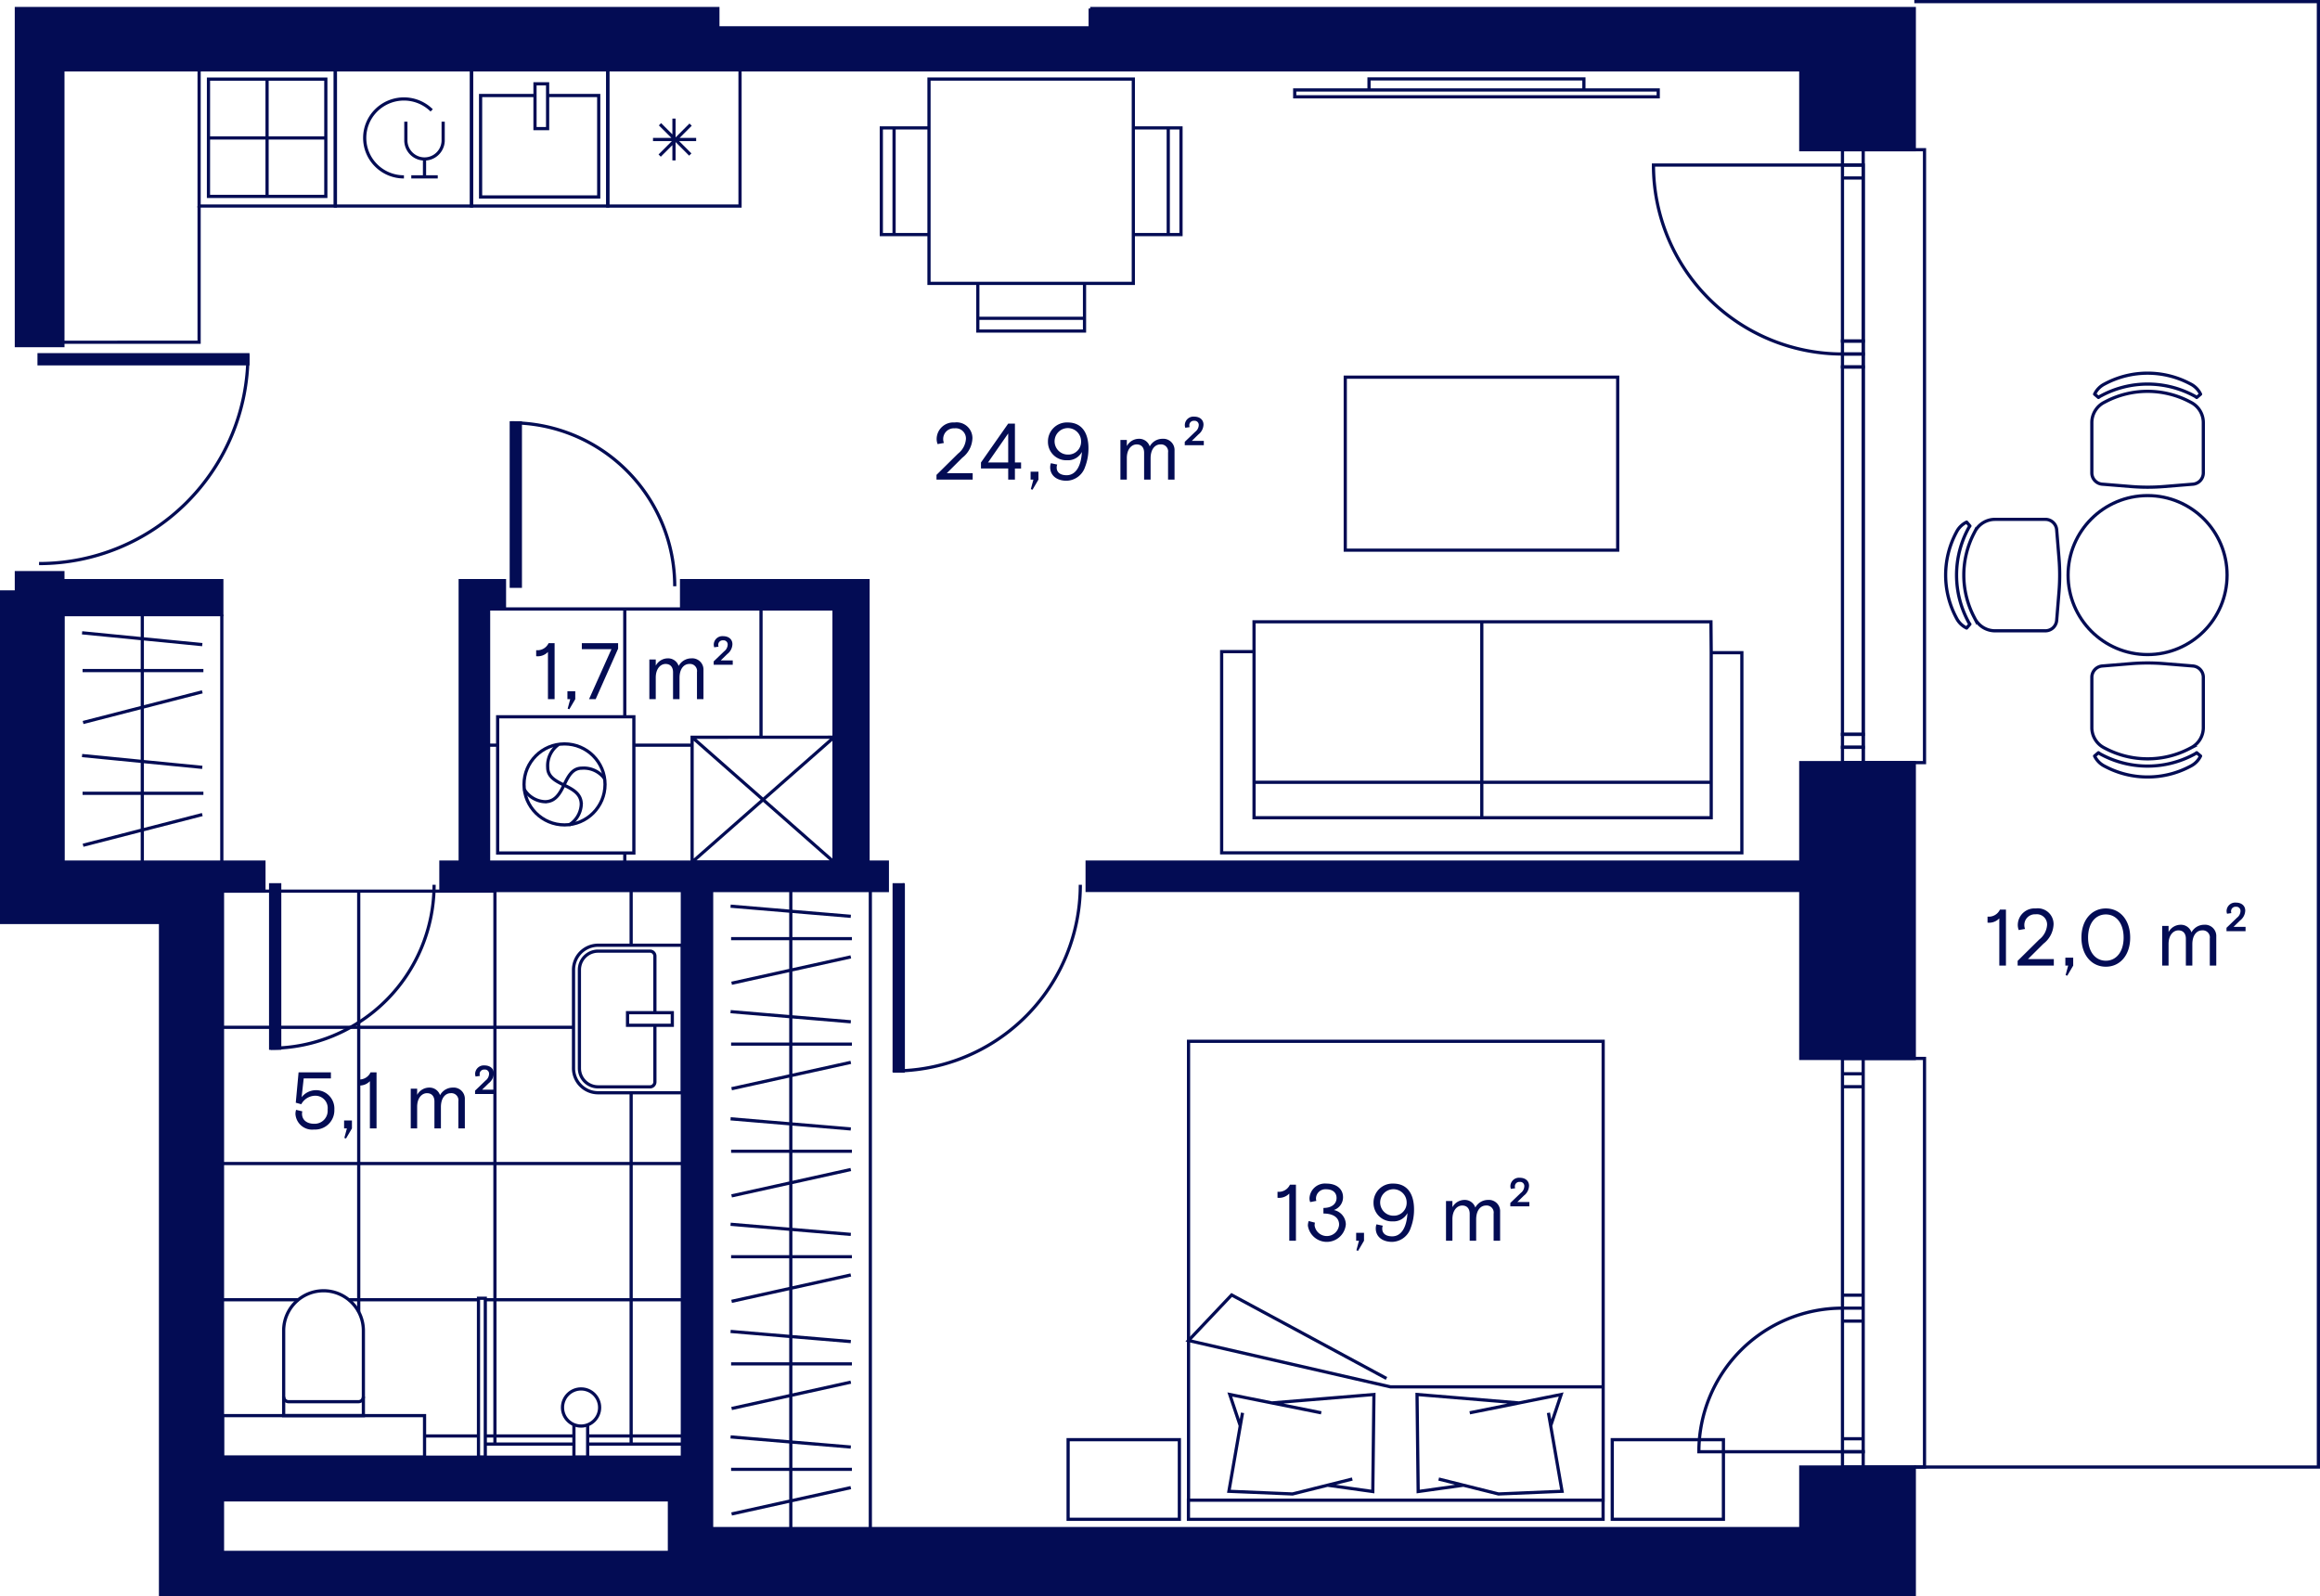
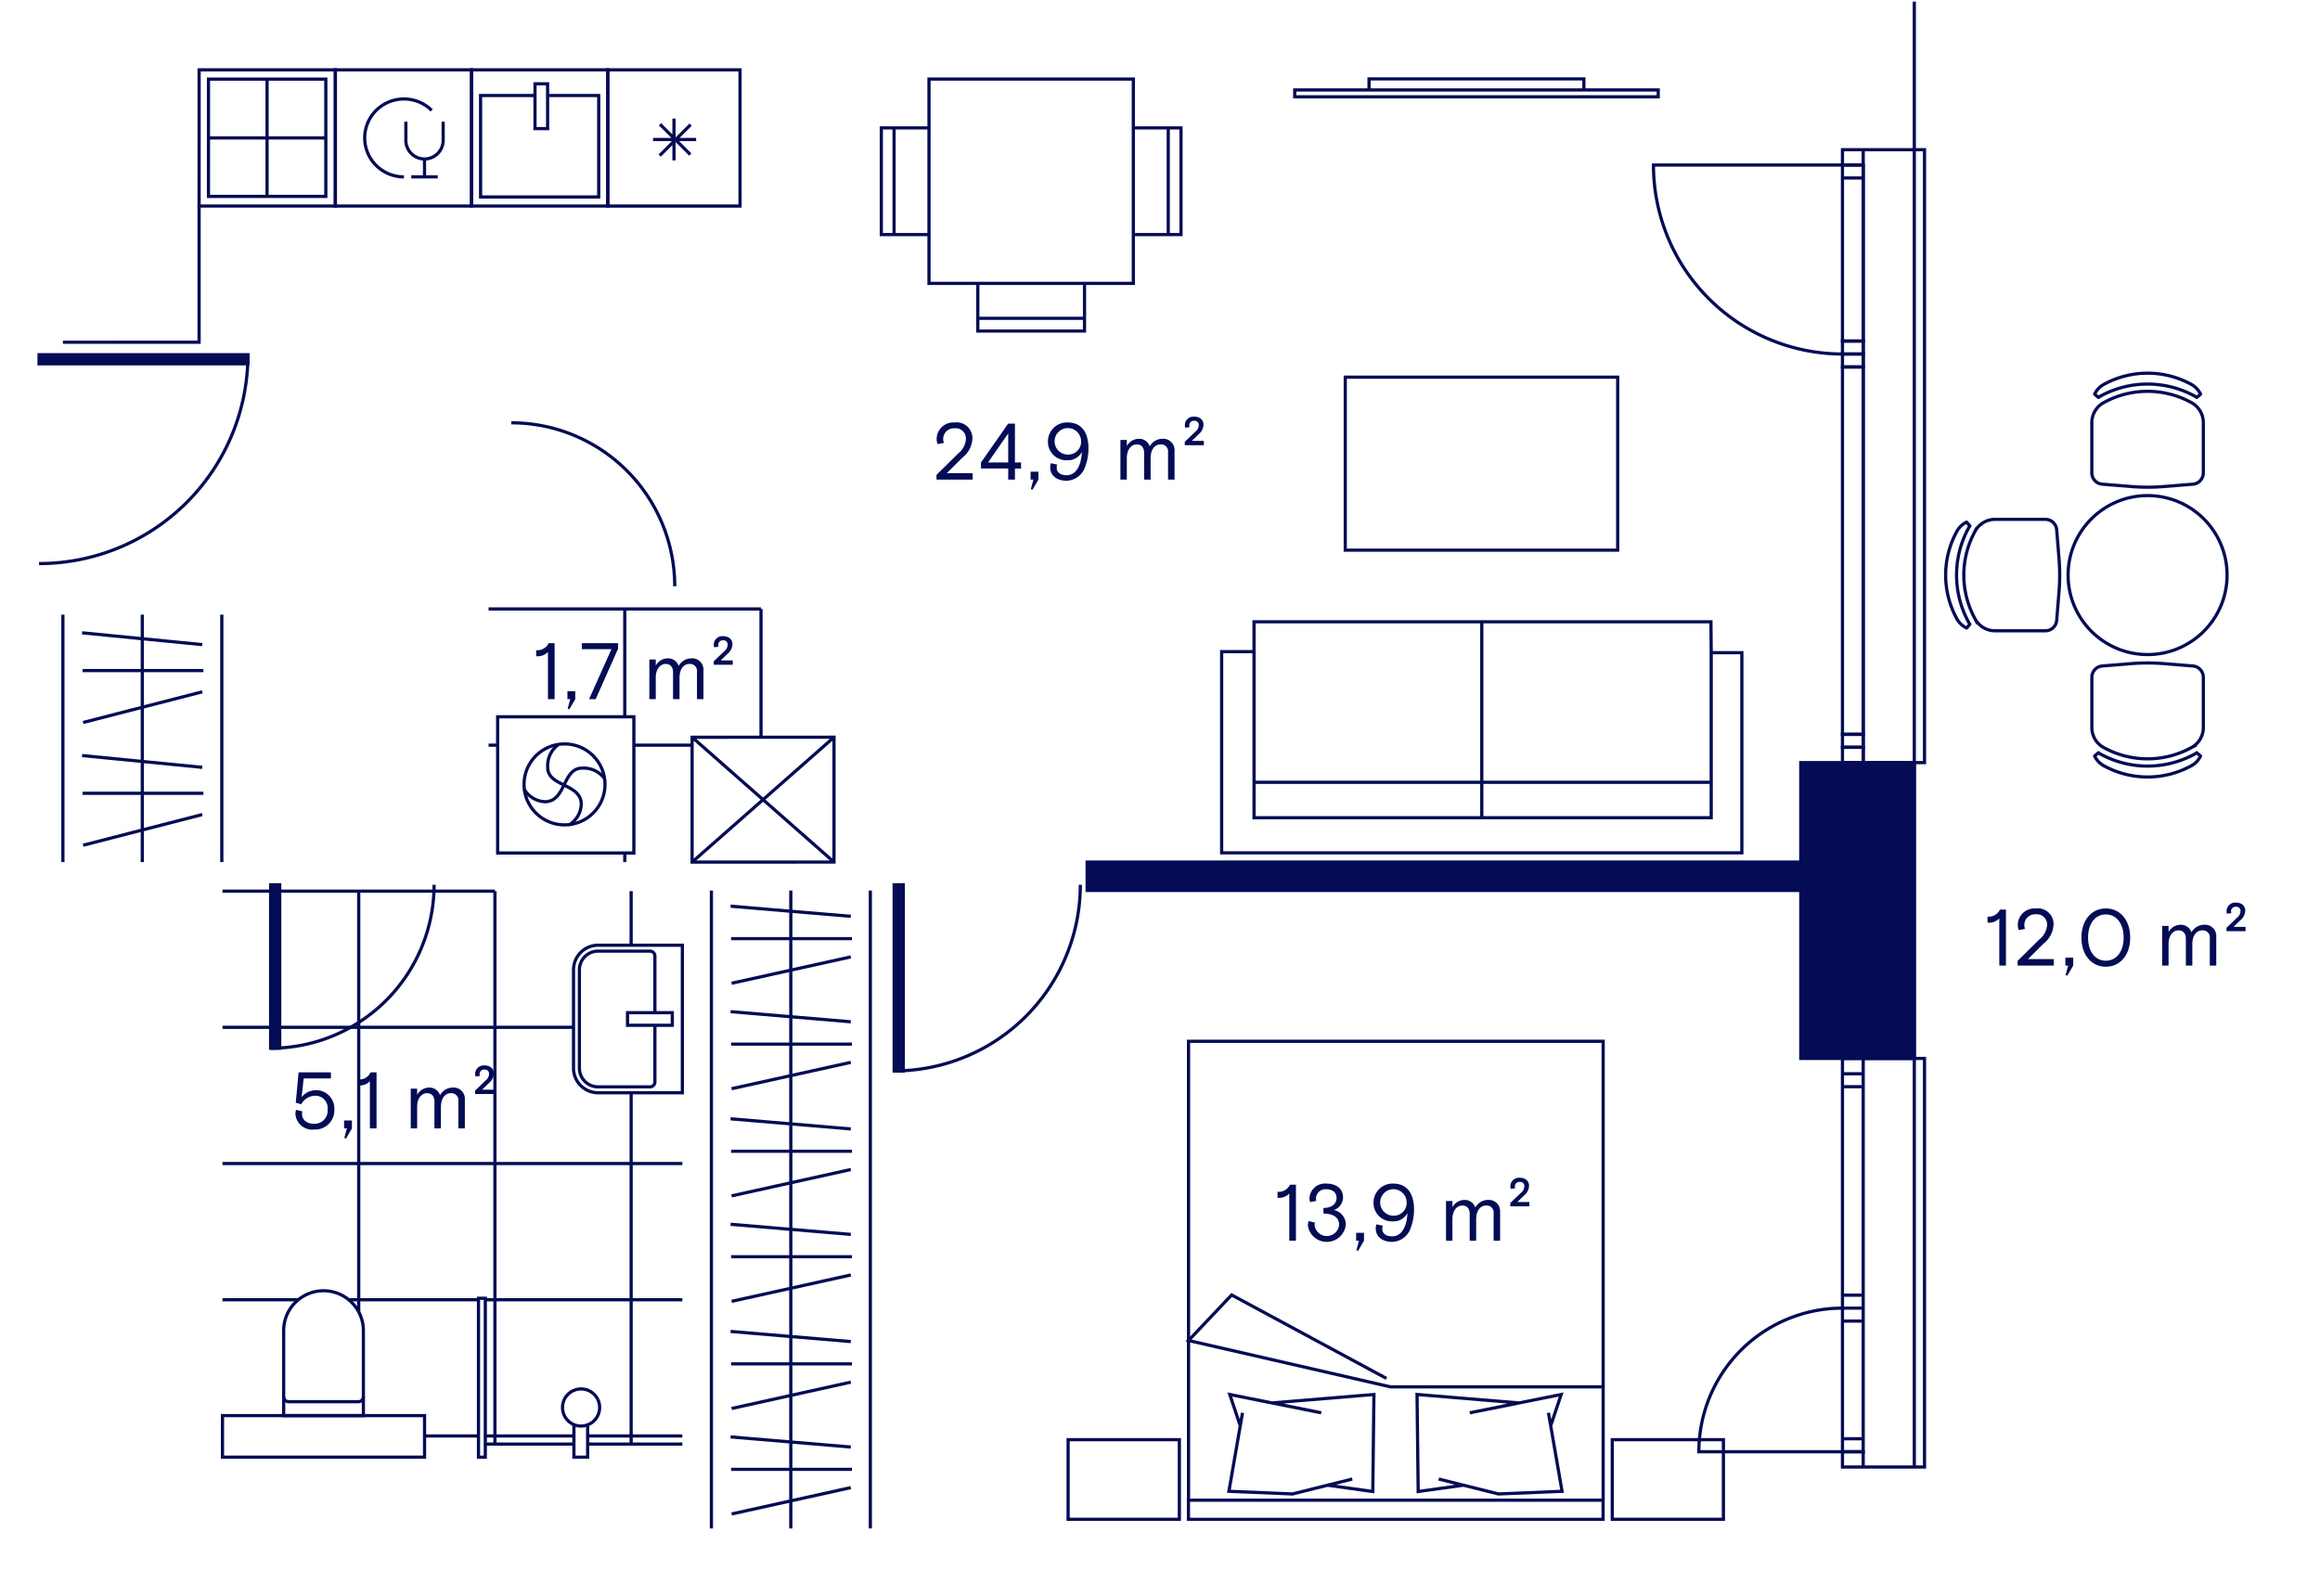
<svg xmlns="http://www.w3.org/2000/svg" viewBox="0 0 289.675 199.295">
  <g data-name="Layer 2">
    <g data-name="7">
      <path fill="#030c54" stroke="#030c54" stroke-miterlimit="10" stroke-width=".4" d="M224.845 107.65H135.74v3.542h89.105v20.977h14.174V95.23h-14.175v12.42z" />
      <path d="M273.803 83.163l-3.585-.292a25.512 25.512 0 0 0-4.143 0l-3.585.293a1.417 1.417 0 0 0-1.302 1.412v6.283a2.835 2.835 0 0 0 1.52 2.512l.185.096a11.34 11.34 0 0 0 10.508 0l.184-.096a2.835 2.835 0 0 0 1.522-2.512v-6.283a1.417 1.417 0 0 0-1.303-1.412z" fill="none" stroke="#030c54" stroke-miterlimit="10" stroke-width=".4" />
      <path d="M273.584 95.638l-.183.096a11.34 11.34 0 0 1-10.507 0l-.184-.096a2.75 2.75 0 0 1-1.18-1.234l.483-.41c.092.06.176.13.275.18l.187.098a12.25 12.25 0 0 0 11.346-.002l.183-.095c.1-.052.185-.12.277-.18l.482.41a2.75 2.75 0 0 1-1.178 1.233z" fill="none" stroke="#030c54" stroke-linejoin="round" stroke-width=".4" />
      <circle cx="268.147" cy="71.812" r="9.926" fill="none" stroke="#030c54" stroke-miterlimit="10" stroke-width=".4" />
      <path d="M262.49 60.46l3.585.293a25.512 25.512 0 0 0 4.143 0l3.585-.292a1.417 1.417 0 0 0 1.303-1.412v-6.282a2.835 2.835 0 0 0-1.522-2.512l-.184-.097a11.34 11.34 0 0 0-10.507 0l-.184.097a2.835 2.835 0 0 0-1.522 2.512v6.282a1.417 1.417 0 0 0 1.302 1.413z" fill="none" stroke="#030c54" stroke-miterlimit="10" stroke-width=".4" />
      <path d="M262.71 47.986l.183-.096a11.34 11.34 0 0 1 10.508 0l.184.096a2.75 2.75 0 0 1 1.178 1.234l-.482.41c-.092-.06-.176-.13-.274-.18l-.188-.098a12.25 12.25 0 0 0-11.346.002l-.182.095c-.1.05-.185.12-.277.18l-.482-.41a2.75 2.75 0 0 1 1.18-1.234z" fill="none" stroke="#030c54" stroke-linejoin="round" stroke-width=".4" />
      <path d="M256.796 77.47l.292-3.587a25.512 25.512 0 0 0 0-4.143l-.292-3.585a1.417 1.417 0 0 0-1.413-1.302H249.1a2.835 2.835 0 0 0-2.512 1.52l-.096.185a11.34 11.34 0 0 0 0 10.508l.096.184a2.835 2.835 0 0 0 2.512 1.52h6.283a1.417 1.417 0 0 0 1.413-1.3z" fill="none" stroke="#030c54" stroke-miterlimit="10" stroke-width=".4" />
      <path d="M244.32 77.25l-.096-.184a11.34 11.34 0 0 1 0-10.508l.097-.184a2.75 2.75 0 0 1 1.234-1.178l.41.482c-.06.092-.128.176-.18.275l-.097.187a12.25 12.25 0 0 0 .002 11.346l.093.183c.052.098.12.183.18.276l-.41.48a2.75 2.75 0 0 1-1.232-1.176z" fill="none" stroke="#030c54" stroke-linejoin="round" stroke-width=".4" />
-       <path fill="none" stroke="#030c54" stroke-miterlimit="10" stroke-width=".4" d="M239.02 183.192h50.455V.2H239.02" />
-       <path d="M224.845 183.193v7.68H88.827v-79.667h21.968v-3.557h-2.41V72.5H85.1v3.543h19.036v31.606h-43.13V76.042h1.983V72.5H57.46v35.15h-2.41v3.556h30.148v70.753H27.78v-70.682h5.176v-3.63H7.853V76.753h19.843V72.5H7.853v-.993h-5.81v2.41H.2v41.272h19.842v83.905H239.02v-15.902zM83.583 193.85H27.78v-6.56h55.803zM136.12 1.066v2.41H89.634v-2.41H2.043V43.16h5.81V8.72h216.992v9.973h14.174V1.066h-102.9z" fill="#030c54" stroke="#030c54" stroke-miterlimit="10" stroke-width=".4" />
+       <path fill="none" stroke="#030c54" stroke-miterlimit="10" stroke-width=".4" d="M239.02 183.192V.2H239.02" />
      <path fill="none" stroke="#030c54" stroke-linecap="round" stroke-linejoin="round" stroke-width=".4" d="M112.78 133.728v-23.244" />
      <path fill="none" stroke="#030c54" stroke-linecap="round" stroke-linejoin="round" stroke-width=".4" d="M111.645 133.728h1.134" data-name="LINE" />
      <path fill="#030c54" stroke="#030c54" stroke-miterlimit="10" stroke-width=".4" d="M112.78 133.728h-1.134v-23.244h1.134z" />
      <path d="M134.89 110.484a23.244 23.244 0 0 1-23.245 23.244M84.247 73.208a20.41 20.41 0 0 0-20.41-20.41" fill="none" stroke="#030c54" stroke-miterlimit="10" stroke-width=".4" />
-       <path fill="#030c54" stroke="#030c54" stroke-miterlimit="10" stroke-width=".4" d="M64.972 73.208h-1.134v-20.41h1.134z" />
      <path d="M54.2 110.483a20.41 20.41 0 0 1-20.41 20.41" fill="none" stroke="#030c54" stroke-miterlimit="10" stroke-width=".4" />
      <path fill="#030c54" stroke="#030c54" stroke-miterlimit="10" stroke-width=".4" d="M34.924 130.893H33.79v-20.41h1.134zM4.877 45.428v-1.134h26.08v1.134z" />
      <path d="M4.876 70.374a26.08 26.08 0 0 0 26.08-26.08M230.05 44.205a23.598 23.598 0 0 1-23.598-23.598h23.598M240.294 18.693v76.535h-7.653V18.693zM232.64 18.694v1.913h-2.59v-1.913z" fill="none" stroke="#030c54" stroke-miterlimit="10" stroke-width=".4" />
      <path fill="none" stroke="#030c54" stroke-miterlimit="10" stroke-width=".4" d="M232.64 20.607v1.618h-2.59v-1.618zM232.64 22.225v20.362h-2.59V22.225zM232.64 45.824v45.874h-2.59V45.824zM230.05 95.228v-1.913h2.59v1.913z" />
      <path fill="none" stroke="#030c54" stroke-miterlimit="10" stroke-width=".4" d="M230.05 93.315v-1.618h2.59v1.618zM232.64 42.587v1.618h-2.59v-1.618z" />
      <path fill="none" stroke="#030c54" stroke-miterlimit="10" stroke-width=".4" d="M230.05 44.205h2.59v1.618h-2.59zM230.05 163.35a17.93 17.93 0 0 0-17.93 17.93h17.93M232.64 183.192h7.654V132.17h-7.653M230.05 183.192v-1.913h2.59v1.912z" />
      <path fill="none" stroke="#030c54" stroke-miterlimit="10" stroke-width=".4" d="M230.05 181.28v-1.62h2.59v1.62zM230.05 179.66v-14.69h2.59v14.69zM230.05 161.73V135.7h2.59v26.03zM232.64 132.17v1.912h-2.59v-1.913zM232.64 134.082v1.618h-2.59v-1.618zM230.05 164.968v-1.618h2.59v1.618zM230.05 161.732h2.59v1.618h-2.59zM7.854 107.65V76.75M10.248 94.347l15.01 1.474M10.374 90.22l14.883-3.83M17.768 107.65V76.75M10.374 105.547l14.883-3.832M10.31 99.063h15.086M10.31 83.737h15.086M10.248 79.02l15.01 1.475M27.696 107.65V76.75M88.827 137.757v-26.55M91.222 126.327l15.01 1.266M91.348 122.78l14.883-3.292M98.74 137.757v-26.55M91.348 135.95l14.883-3.292M91.285 130.38h15.084M91.285 117.21h15.084M91.222 113.157l15.01 1.266M108.67 137.757v-26.55M88.827 164.31v-26.553M91.222 152.878l15.01 1.266M91.348 149.332l14.883-3.292M98.74 164.31v-26.553M91.348 162.502l14.883-3.293M91.285 156.93h15.084M91.285 143.76h15.084M91.222 139.708l15.01 1.266M108.67 164.31v-26.553M88.827 190.86v-26.55M91.222 179.43l15.01 1.265M91.348 175.883l14.883-3.292M98.74 190.86v-26.55M91.348 189.053l14.883-3.292M91.285 183.48h15.084M91.285 170.31h15.084M91.222 166.26l15.01 1.265M108.67 190.86v-26.55M41.872 8.72h17.005v17.007H41.872z" />
      <path d="M50.435 22.087a4.9 4.9 0 0 1-3.463-1.424 4.84 4.84 0 0 1 0-6.88 4.922 4.922 0 0 1 6.927 0" fill="none" stroke="#030c54" stroke-miterlimit="10" stroke-width=".4" />
      <path d="M50.676 15.198v2.406a2.33 2.33 0 0 0 4.657 0v-2.406M53.005 19.916v2.17M51.352 22.087h3.305M71.61 133.385v-12.282a3.07 3.07 0 0 1 3.068-3.07h10.52v18.422h-10.52a3.07 3.07 0 0 1-3.07-3.07z" fill="none" stroke="#030c54" stroke-miterlimit="10" stroke-width=".4" />
      <path d="M81.77 128.032v7.072a.614.614 0 0 1-.614.614h-6.478a2.333 2.333 0 0 1-2.333-2.333v-12.282a2.333 2.333 0 0 1 2.333-2.333h6.478a.614.614 0 0 1 .614.614v7.064" fill="none" stroke="#030c54" stroke-miterlimit="10" stroke-width=".4" />
      <path fill="none" stroke="#030c54" stroke-miterlimit="10" stroke-width=".4" d="M78.354 126.456h5.59v1.575h-5.59zM27.78 176.772h25.23v5.187H27.78z" />
      <path d="M40.395 161.18a4.977 4.977 0 0 1 4.977 4.978v10.614h-9.954v-10.614a4.977 4.977 0 0 1 4.977-4.977z" fill="none" stroke="#030c54" stroke-miterlimit="10" stroke-width=".4" />
      <path d="M45.372 174.418a.614.614 0 0 1-.614.614h-8.726a.614.614 0 0 1-.614-.614" fill="none" stroke="#030c54" stroke-miterlimit="10" stroke-width=".4" />
      <circle cx="70.487" cy="97.951" r="5.057" fill="none" stroke="#030c54" stroke-miterlimit="10" stroke-width=".4" />
      <path d="M75.494 97.237a3.222 3.222 0 0 0-2.835-1.315c-2.438 0-1.97 4.18-4.61 4.19a3.18 3.18 0 0 1-2.59-1.54" fill="none" stroke="#030c54" stroke-miterlimit="10" stroke-width=".4" />
      <path d="M69.702 92.996a3.242 3.242 0 0 0-1.315 2.834c0 2.437 4.19 1.978 4.19 4.61a3.18 3.18 0 0 1-1.54 2.588" fill="none" stroke="#030c54" stroke-miterlimit="10" stroke-width=".4" />
      <path fill="none" stroke="#030c54" stroke-miterlimit="10" stroke-width=".4" d="M62.137 89.508h17.007v17.007H62.137zM104.134 92.058v15.59H86.417V92.06zM104.134 92.06l-17.717 15.59M104.134 107.65L86.417 92.06M115.995 9.874h25.512v25.512h-25.512zM122.09 35.386h13.323v5.953H122.09zM122.09 39.747h13.323M141.507 15.97h5.953V29.29h-5.953zM145.868 29.292V15.97M110.042 15.97h5.953V29.29h-5.953zM111.634 15.97V29.29M75.885 8.72H92.4V25.73H75.885zM84.153 20.028V14.81M81.534 17.42h5.388M82.367 19.426l3.863-3.863M82.407 15.513l3.782 3.783M24.862 8.72H41.87v17.007H24.86z" />
      <path fill="none" stroke="#030c54" stroke-miterlimit="10" stroke-width=".4" d="M26.032 9.88h14.65v14.648H26.03zM33.346 24.527V9.88M26.032 17.223H40.67M75.885 25.727H58.877V8.72h17.008z" />
      <path fill="none" stroke="#030c54" stroke-miterlimit="10" stroke-width=".4" d="M66.8 10.47h1.574v5.59H66.8z" />
      <path fill="none" stroke="#030c54" stroke-miterlimit="10" stroke-width=".4" d="M68.374 11.926h6.382v12.672h-14.75V11.926H66.8M213.663 81.503l-.034-3.858h-57.05v3.727h-4.044v25.124h64.954V81.503h-3.827v20.61H156.58v-20.74M213.663 97.686H156.58M185.017 102.114v-24.47M170.936 9.853h26.83v1.375h-26.83zM161.658 11.23h45.387v.862h-45.387zM167.97 47.1h34.015v21.6H167.97zM148.39 187.332h51.772v2.39H148.39zM148.4 130.032h51.772v57.3H148.4z" />
      <path fill="none" stroke="#030c54" stroke-miterlimit="10" stroke-width=".4" d="M173.117 172.13l-19.333-10.426-5.385 5.688 25.223 5.79h26.55M182.732 185.46l-5.658.79-.142-12.117 12.724 1.053-6.144 1.235 11.417-2.287-1.307 3.907-.283-1.62 1.7 9.8-7.935.333-7.47-1.863M165.748 185.46l5.658.79.142-12.117-12.724 1.053 6.144 1.235-11.417-2.287 1.307 3.907.283-1.62-1.7 9.8 7.945.333 7.46-1.863M215.187 189.72h-13.88v-9.943h13.88zM147.255 189.72h-13.89v-9.943h13.89zM60.594 162.116v19.843h-.85v-19.844zM73.374 177.897v4.062H71.66v-4.063" />
      <circle cx="72.552" cy="175.757" r="2.318" fill="none" stroke="#030c54" stroke-miterlimit="10" stroke-width=".4" />
      <path fill="none" stroke="#030c54" stroke-miterlimit="10" stroke-width=".4" d="M73.374 180.327h11.824M71.66 180.327H60.594M24.86 25.726v17.01H7.855M27.78 111.278h17.01M44.79 128.285v-17.007M44.79 111.278h17.007M61.797 128.285v-17.007M78.805 118.033v-6.755M27.78 128.285h17.01M44.79 145.293v-17.008M44.79 128.285h17.007M61.797 145.293v-17.008M61.003 76.043H78.01M78.01 89.508V76.043M78.01 76.043h17.01M61.003 93.05h1.134M79.144 93.05h7.273M95.02 92.06V76.042M61.797 128.285h9.812M78.805 145.293v-8.838M27.78 145.293h17.01M44.79 162.3v-17.007M44.79 145.293h17.007M61.797 162.3v-17.007M61.797 145.293h17.008M78.805 162.3v-17.007M27.78 162.3h9.47M44.79 163.822v-1.52M43.54 162.3h16.203M61.797 179.31V162.3M60.594 162.3h18.21M78.805 145.293h6.393M78.805 162.3h6.393M78.805 180.327V162.3M53.01 179.31h6.733M61.797 180.327v-1.018M60.594 179.31H71.61M73.374 179.31h11.824M78.01 107.65v-1.135" />
    </g>
    <g data-name="1. suurused" fill="#030c54">
      <path d="M160.98 149.04a1.754 1.754 0 0 1-1.47.528v-.75a1.527 1.527 0 0 0 1.55-.88h.75v6.997h-.83zM163.303 153.066a1.72 1.72 0 0 1 .1-.59l.78.2a1.737 1.737 0 0 0-.04.36 1.54 1.54 0 0 0 3.058-.1c0-1-.88-1.4-1.958-1.4v-.698c1.16 0 1.64-.61 1.64-1.24 0-.69-.5-1.09-1.29-1.09a1.174 1.174 0 0 0-1.28 1.16.848.848 0 0 0 .05.29l-.77.15a1.18 1.18 0 0 1-.09-.48 1.93 1.93 0 0 1 2.1-1.83c1.37 0 2.088.74 2.088 1.7a1.677 1.677 0 0 1-1.15 1.6 1.865 1.865 0 0 1 1.5 1.798 2.388 2.388 0 0 1-4.737.17zM169.36 156.125l.32-1.19h-.35v-.99h.98v.99l-.74 1.26zM171.778 153.406a1.404 1.404 0 0 1 .09-.52l.79.17a.922.922 0 0 0-.07.38c0 .58.44.95 1.24.95 1.148 0 1.817-1.14 1.907-2.91a1.956 1.956 0 0 1-1.84 1.04 2.292 2.292 0 0 1-2.397-2.328 2.365 2.365 0 0 1 2.47-2.39c1.668 0 2.588 1.18 2.588 3.23a6.343 6.343 0 0 1-.42 2.318 2.504 2.504 0 0 1-2.31 1.73c-1.29 0-2.048-.71-2.048-1.67zm3.858-3.248a1.654 1.654 0 1 0-1.66 1.65 1.598 1.598 0 0 0 1.66-1.65zM180.548 149.978h.8v.77a1.717 1.717 0 0 1 1.49-.91 1.38 1.38 0 0 1 1.368.95 1.8 1.8 0 0 1 1.568-.95 1.405 1.405 0 0 1 1.53 1.48v3.617h-.81v-3.388a.88.88 0 0 0-.96-1.01c-.63 0-1.22.55-1.22 1.74v2.658h-.808v-3.358c0-.62-.31-1.04-.93-1.04-.65 0-1.228.61-1.228 1.7v2.698h-.8zM188.58 150.217l1.31-1.258a1.09 1.09 0 0 0 .438-.86.515.515 0 0 0-.58-.51.552.552 0 0 0-.6.56.534.534 0 0 0 .04.23l-.54.08a1 1 0 0 1-.06-.36 1.075 1.075 0 0 1 1.16-1.03c.74 0 1.17.42 1.17 1a1.618 1.618 0 0 1-.64 1.228l-.82.8h1.5v.54h-2.38zM116.93 59.3l2.69-2.657a2.544 2.544 0 0 0 .988-1.85 1.28 1.28 0 0 0-1.43-1.308 1.328 1.328 0 0 0-1.41 1.37 1.26 1.26 0 0 0 .09.46l-.788.14a1.726 1.726 0 0 1-.12-.67 2.086 2.086 0 0 1 2.24-2.03 1.97 1.97 0 0 1 2.228 1.96 3.202 3.202 0 0 1-1.26 2.438l-1.938 1.93h3.228v.808h-4.517zM125.884 58.502h-3.4v-.75l3.4-4.857h.84v4.858h.768v.75h-.77v1.388h-.838zm0-.75v-3.627l-2.52 3.628zM128.71 61.08l.32-1.19h-.35v-.988h.98v.99l-.74 1.26zM131.127 58.362a1.404 1.404 0 0 1 .09-.52l.79.17a.922.922 0 0 0-.07.38c0 .58.44.95 1.24.95 1.148 0 1.817-1.14 1.907-2.91a1.956 1.956 0 0 1-1.84 1.04 2.292 2.292 0 0 1-2.397-2.328 2.365 2.365 0 0 1 2.468-2.39c1.67.002 2.59 1.18 2.59 3.23a6.343 6.343 0 0 1-.42 2.318 2.504 2.504 0 0 1-2.31 1.73c-1.29 0-2.048-.71-2.048-1.67zm3.857-3.248a1.654 1.654 0 1 0-1.66 1.65 1.598 1.598 0 0 0 1.66-1.65zM139.896 54.934h.8v.77a1.717 1.717 0 0 1 1.49-.91 1.38 1.38 0 0 1 1.37.95 1.8 1.8 0 0 1 1.567-.95 1.405 1.405 0 0 1 1.53 1.48v3.617h-.81v-3.386a.88.88 0 0 0-.96-1.01c-.63 0-1.22.55-1.22 1.74v2.657h-.81v-3.357c0-.62-.308-1.04-.928-1.04-.65 0-1.23.61-1.23 1.7v2.698h-.8zM147.93 55.173l1.308-1.258a1.09 1.09 0 0 0 .44-.86.515.515 0 0 0-.58-.51.552.552 0 0 0-.6.56.534.534 0 0 0 .04.23l-.54.08a1 1 0 0 1-.06-.36 1.075 1.075 0 0 1 1.16-1.03c.74 0 1.17.42 1.17 1a1.618 1.618 0 0 1-.64 1.23l-.82.8h1.5v.538h-2.38zM68.417 81.41a1.752 1.752 0 0 1-1.47.53v-.75a1.528 1.528 0 0 0 1.55-.88h.75v6.996h-.83zM70.878 88.496l.32-1.19h-.35v-.988h.98v.988l-.74 1.26zM76.346 81.06h-3.698v-.75h4.528V81l-2.8 6.306h-.828zM81.078 82.35h.8v.77a1.72 1.72 0 0 1 1.49-.91 1.38 1.38 0 0 1 1.368.95 1.802 1.802 0 0 1 1.57-.95 1.405 1.405 0 0 1 1.528 1.48v3.616h-.81V83.92a.88.88 0 0 0-.96-1.01c-.63 0-1.218.55-1.218 1.738v2.658h-.81V83.95c0-.62-.31-1.04-.93-1.04-.65 0-1.228.61-1.228 1.7v2.696h-.8zM89.11 82.59l1.31-1.26a1.09 1.09 0 0 0 .44-.86.515.515 0 0 0-.58-.51.552.552 0 0 0-.6.56.527.527 0 0 0 .04.23l-.54.08a.997.997 0 0 1-.06-.36 1.075 1.075 0 0 1 1.16-1.03c.74 0 1.17.42 1.17 1a1.618 1.618 0 0 1-.64 1.23l-.82.8h1.5v.54h-2.38zM36.89 139.098a1.703 1.703 0 0 1 .08-.51l.78.19a1.146 1.146 0 0 0-.04.29c0 .79.61 1.26 1.518 1.26a1.627 1.627 0 0 0 1.68-1.78 1.54 1.54 0 0 0-1.63-1.72 2.012 2.012 0 0 0-1.66 1.06l-.688-.19.35-3.787h4.037v.75H37.92l-.26 2.35a2.288 2.288 0 0 1 4.087 1.538 2.4 2.4 0 0 1-2.528 2.498 2.09 2.09 0 0 1-2.33-1.948zM42.993 142.096l.32-1.19h-.35v-.988h.98v.99l-.74 1.26zM46.185 135.01a1.755 1.755 0 0 1-1.47.53v-.75a1.527 1.527 0 0 0 1.55-.88h.75v6.997h-.83zM51.285 135.95h.8v.77a1.717 1.717 0 0 1 1.49-.91 1.38 1.38 0 0 1 1.368.95 1.8 1.8 0 0 1 1.57-.95 1.405 1.405 0 0 1 1.528 1.48v3.617h-.81v-3.388a.88.88 0 0 0-.958-1.01c-.63 0-1.22.55-1.22 1.74v2.657h-.81v-3.36c0-.618-.31-1.038-.93-1.038-.648 0-1.227.61-1.227 1.7v2.697h-.8zM59.317 136.19l1.31-1.26a1.09 1.09 0 0 0 .44-.86.515.515 0 0 0-.58-.51.552.552 0 0 0-.6.56.534.534 0 0 0 .04.23l-.54.08a1 1 0 0 1-.06-.36 1.075 1.075 0 0 1 1.16-1.028c.74 0 1.17.42 1.17 1a1.618 1.618 0 0 1-.64 1.228l-.82.8h1.5v.54h-2.38zM249.633 114.68a1.754 1.754 0 0 1-1.47.53v-.75a1.527 1.527 0 0 0 1.55-.88h.75v6.996h-.83zM251.922 119.986l2.688-2.658a2.544 2.544 0 0 0 .99-1.85 1.28 1.28 0 0 0-1.43-1.308 1.328 1.328 0 0 0-1.41 1.37 1.26 1.26 0 0 0 .09.46l-.79.138a1.726 1.726 0 0 1-.12-.67 2.086 2.086 0 0 1 2.24-2.028 1.97 1.97 0 0 1 2.23 1.96 3.202 3.202 0 0 1-1.26 2.438l-1.94 1.928h3.23v.81h-4.518zM257.91 121.765l.32-1.19h-.35v-.988h.98v.99l-.74 1.26zM259.888 117.078c0-2.18 1.27-3.638 3.047-3.638 1.78 0 3.04 1.45 3.04 3.638s-1.26 3.637-3.04 3.637c-1.778 0-3.047-1.46-3.047-3.637zm5.266 0c0-1.81-.94-2.89-2.22-2.89s-2.217 1.08-2.217 2.89.94 2.888 2.218 2.888 2.22-1.08 2.22-2.888zM269.968 115.62h.8v.768a1.717 1.717 0 0 1 1.49-.91 1.38 1.38 0 0 1 1.368.95 1.8 1.8 0 0 1 1.568-.95 1.405 1.405 0 0 1 1.53 1.48v3.618h-.81v-3.388a.88.88 0 0 0-.96-1.01c-.63 0-1.22.55-1.22 1.74v2.658h-.808v-3.36c0-.618-.31-1.038-.93-1.038-.65 0-1.23.61-1.23 1.7v2.698h-.798zM278 115.858l1.31-1.26a1.09 1.09 0 0 0 .44-.858.515.515 0 0 0-.58-.51.552.552 0 0 0-.6.56.534.534 0 0 0 .04.23l-.54.08a1 1 0 0 1-.06-.36 1.075 1.075 0 0 1 1.16-1.03c.74 0 1.17.42 1.17 1a1.618 1.618 0 0 1-.64 1.23l-.82.8h1.5v.538H278z" />
    </g>
  </g>
</svg>